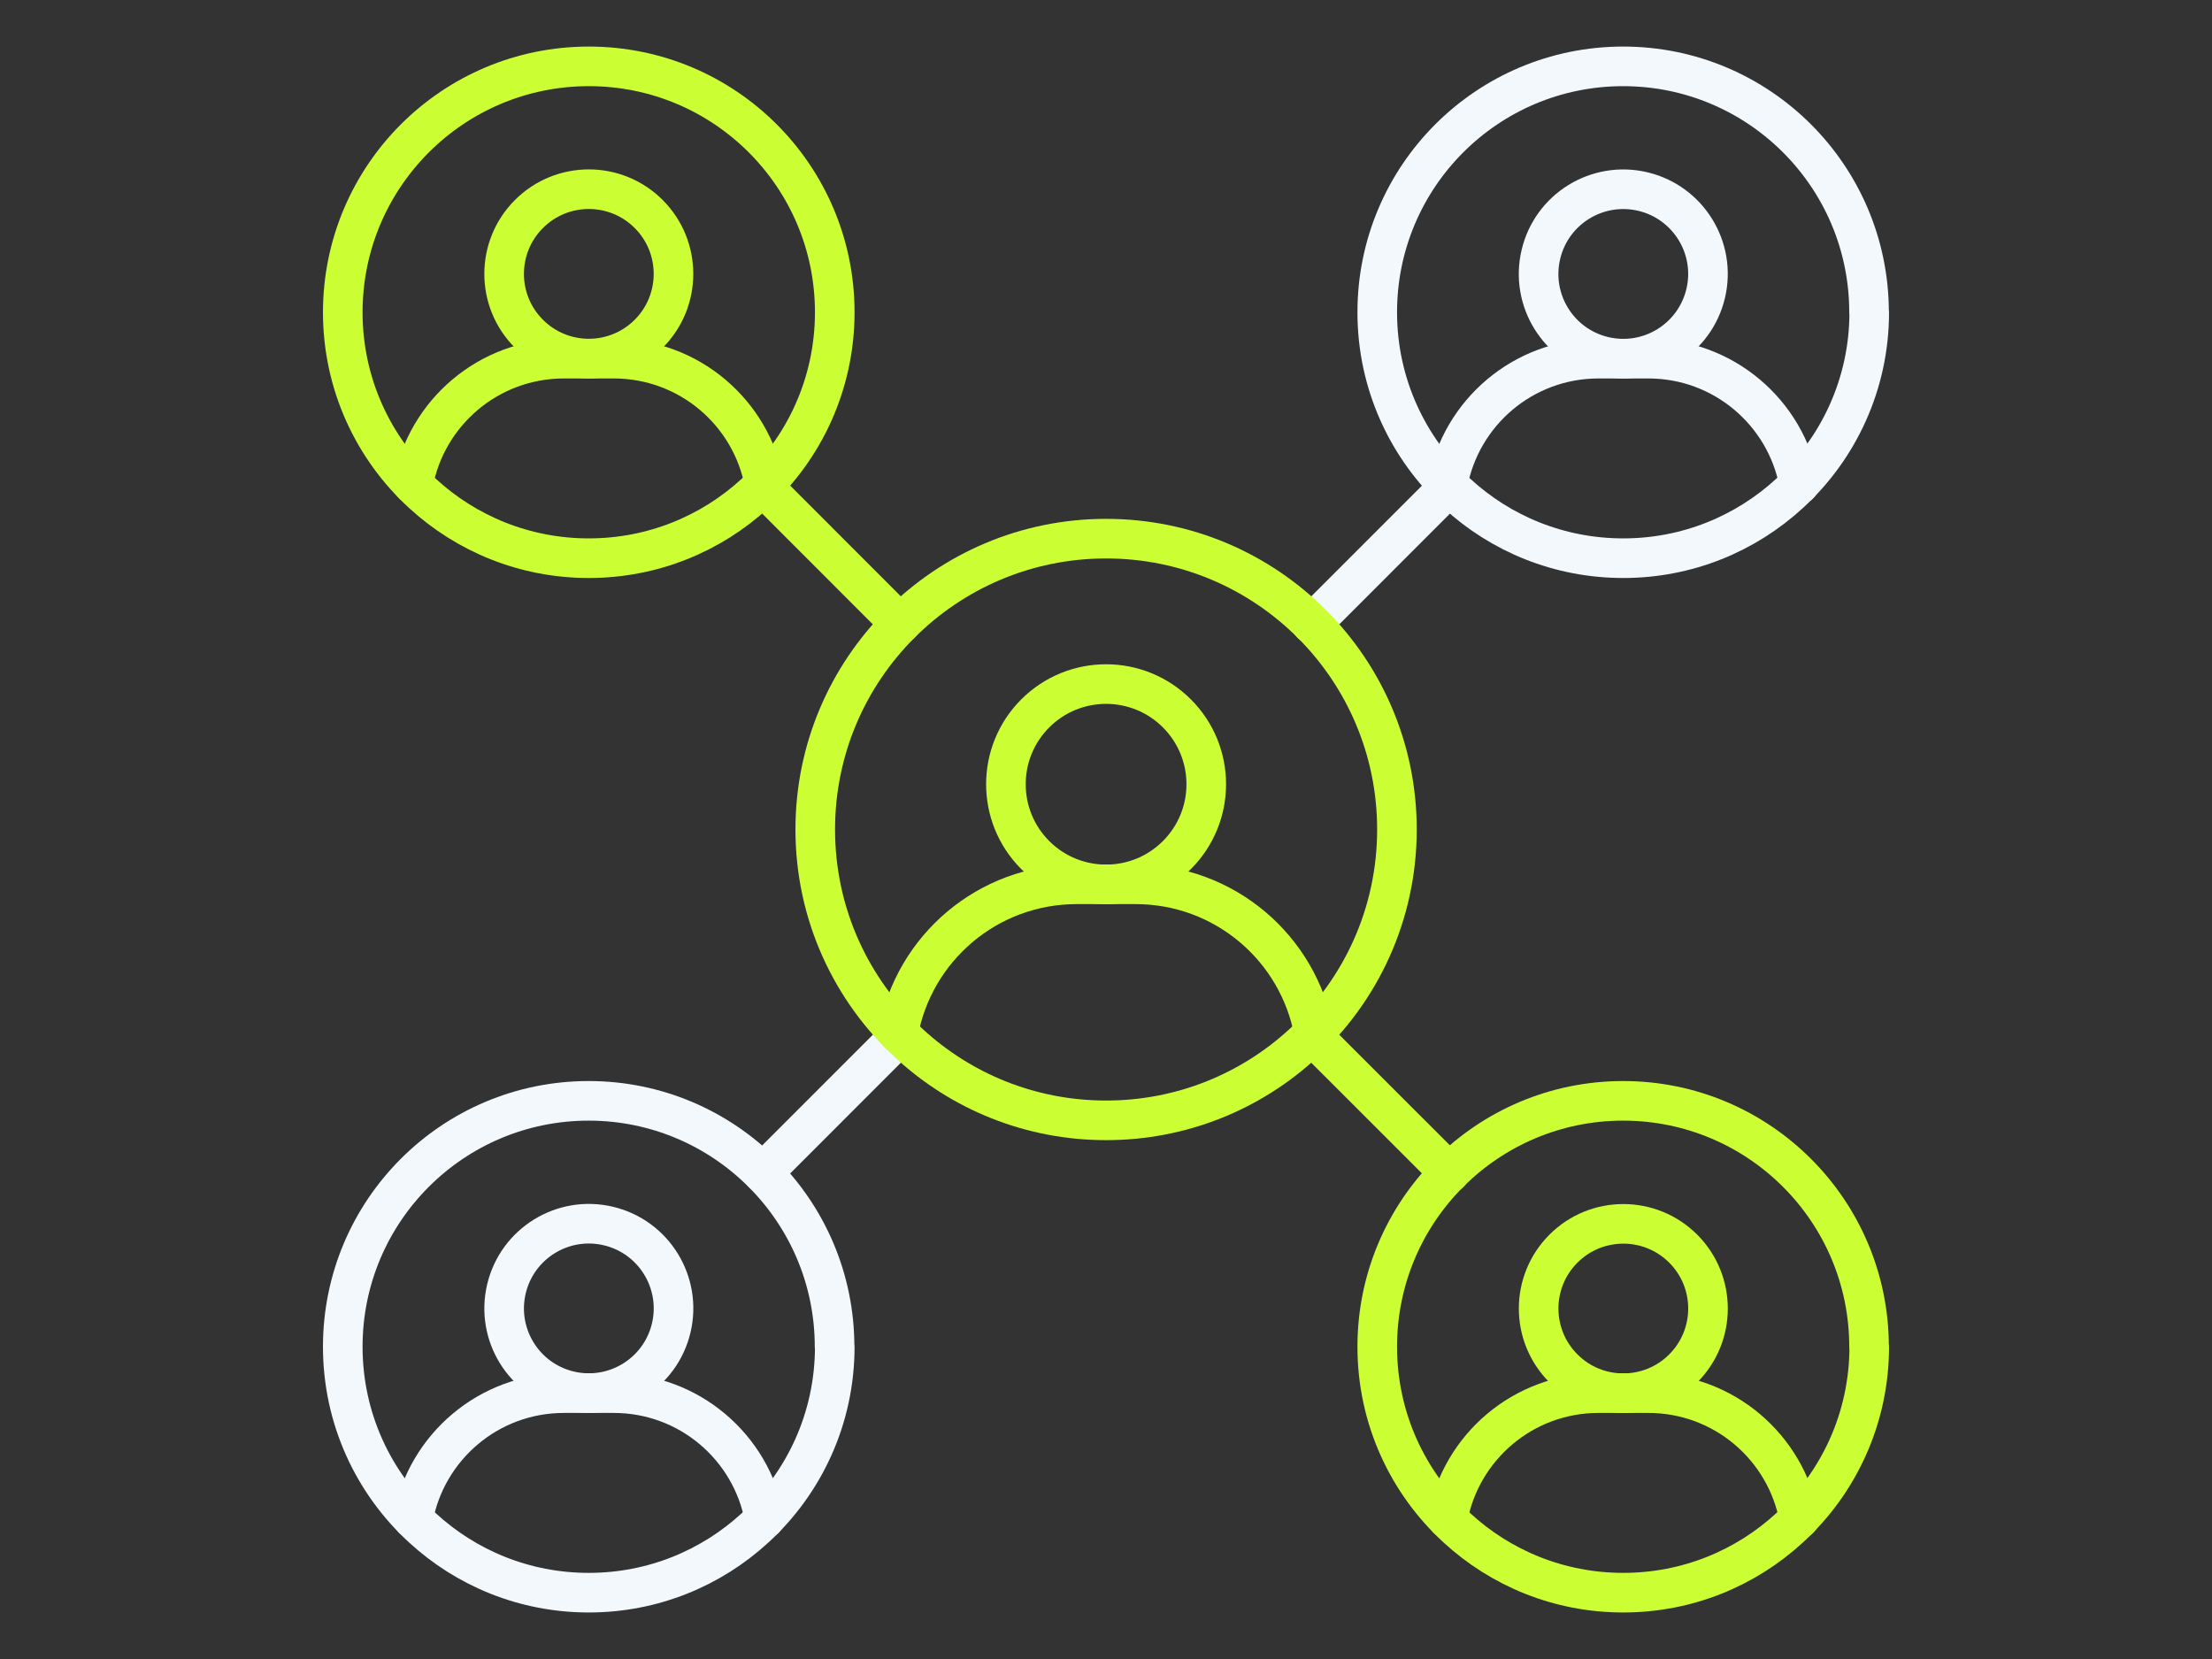
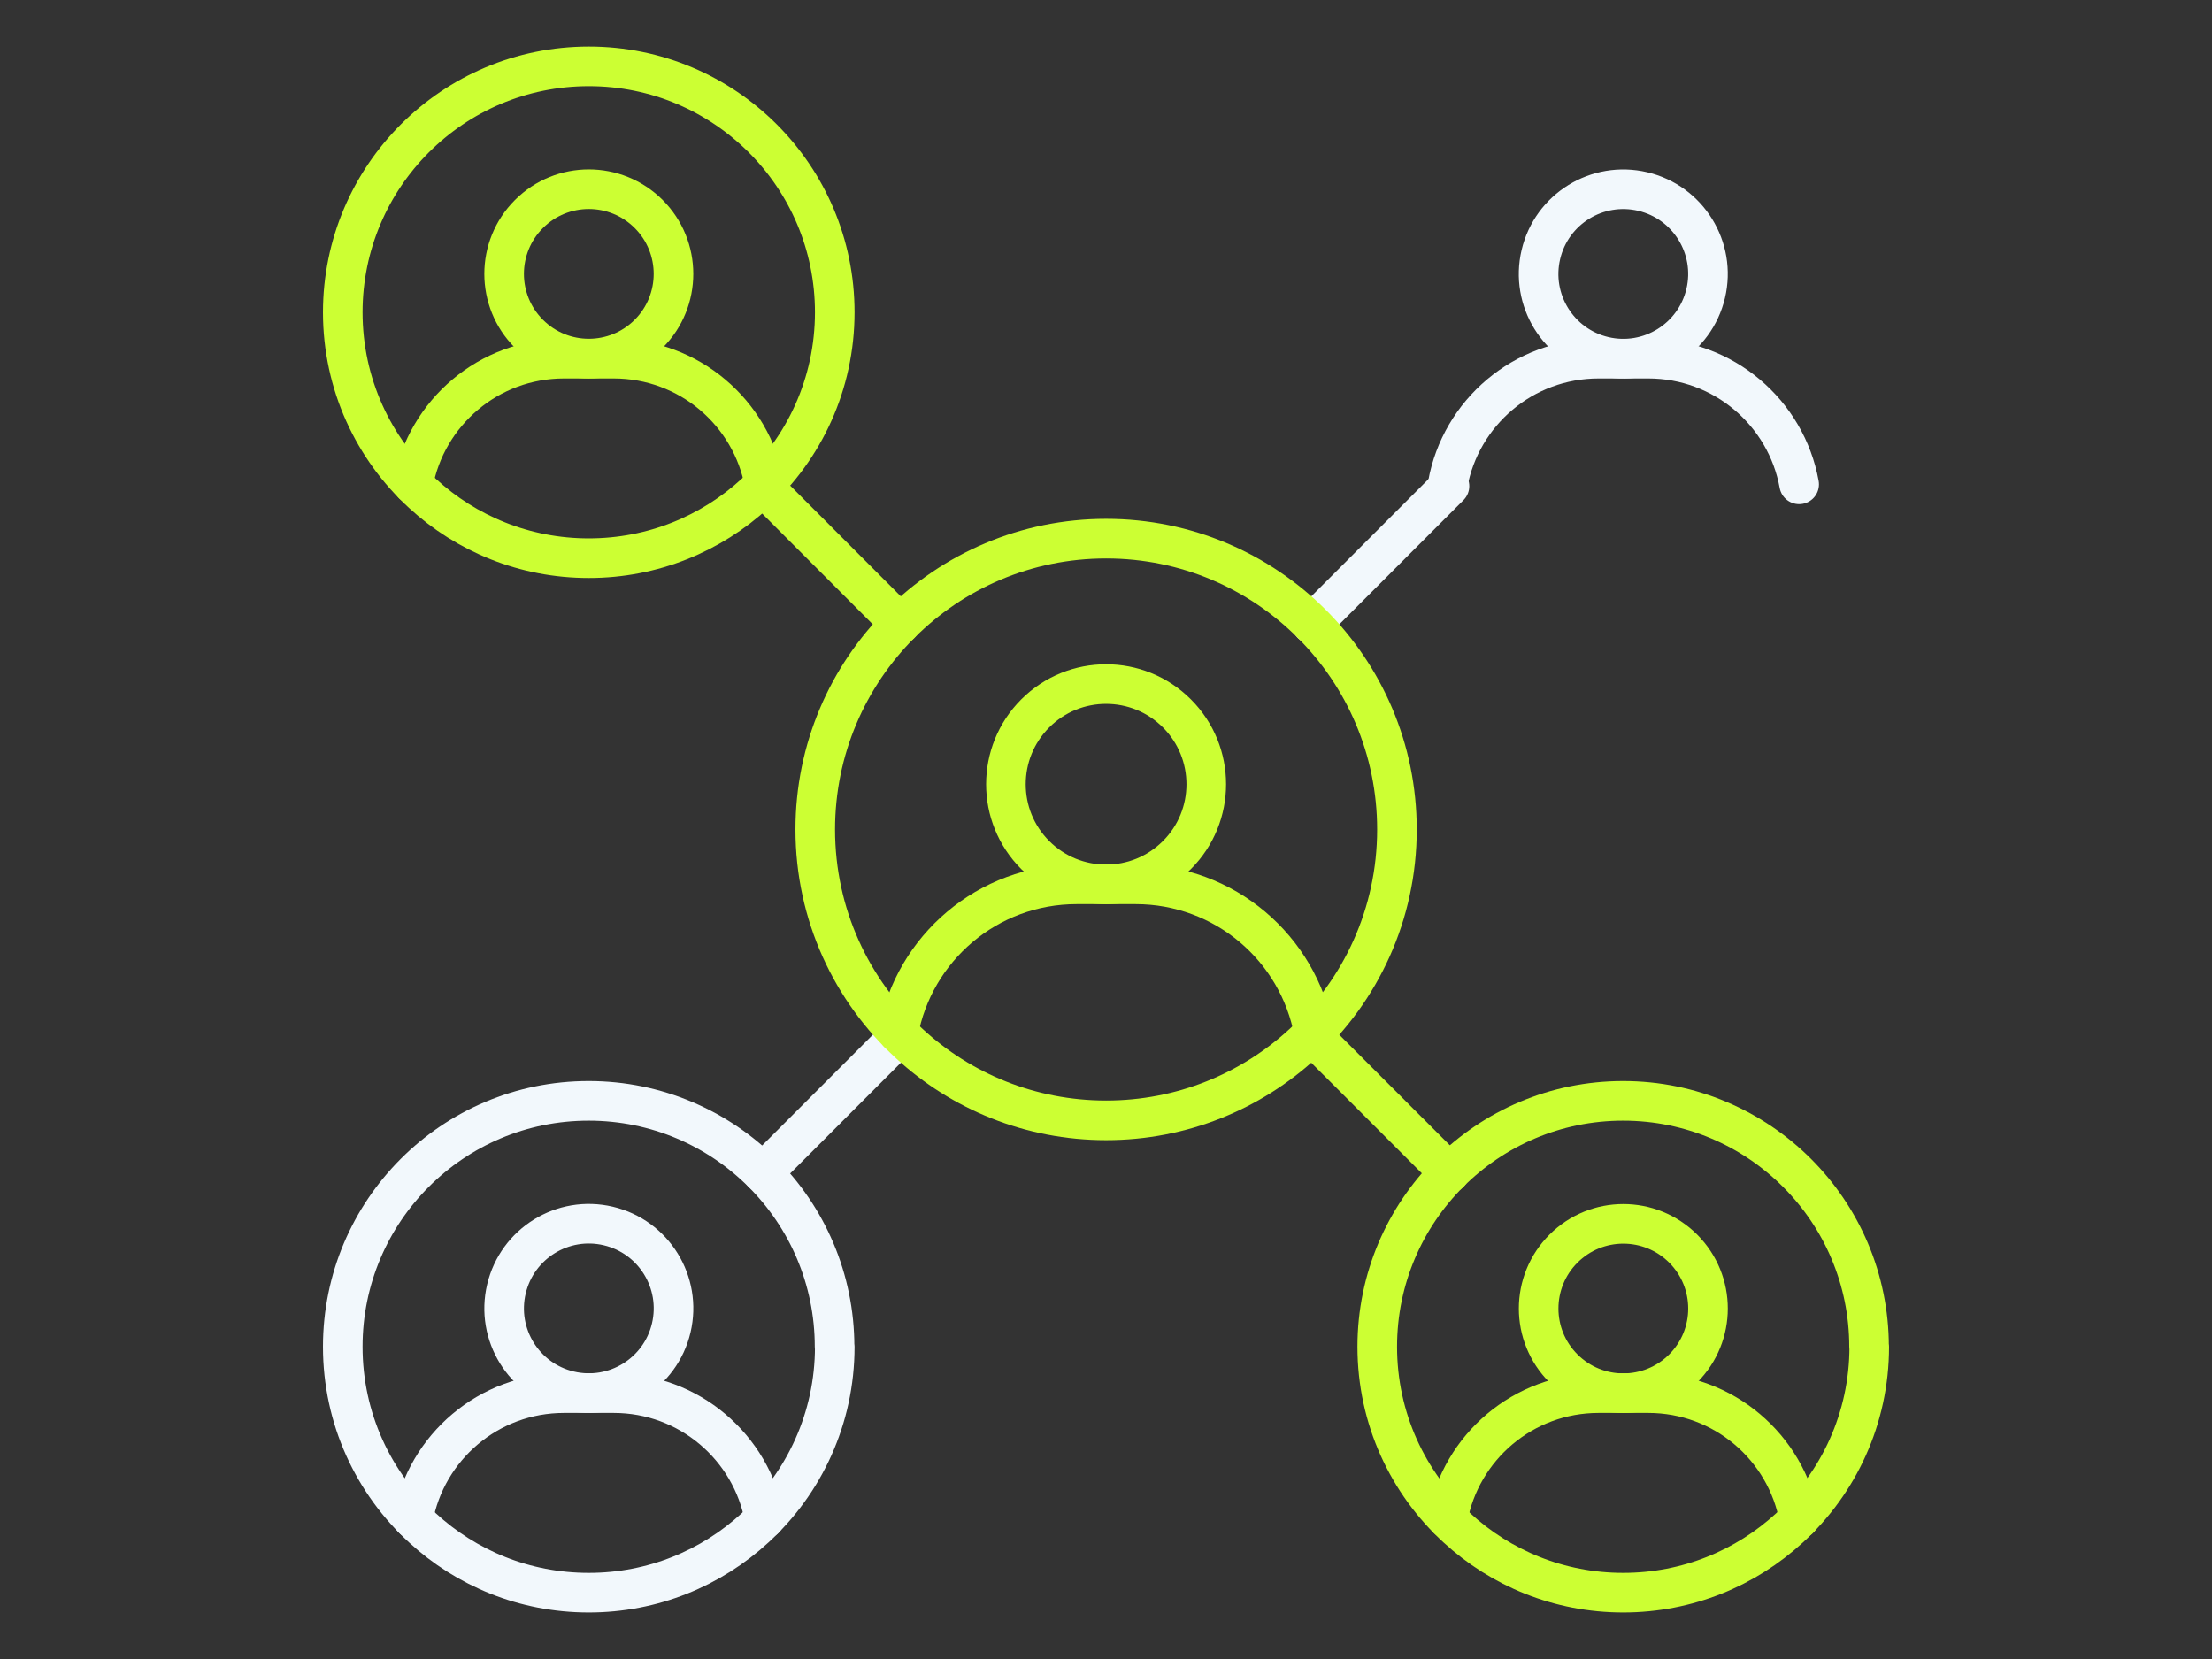
<svg xmlns="http://www.w3.org/2000/svg" width="72" height="54" viewBox="0 0 72 54" fill="none">
  <rect x="0" y="0" width="72" height="54" fill="#333333" stroke="none" />
  <path d="M47.122 15.765C47.545 13.434 49.581 11.674 52.032 11.674H53.652C56.102 11.674 58.139 13.434 58.562 15.765" stroke="#F2F8FC" stroke-width="1.289" stroke-linecap="round" stroke-linejoin="round" />
  <path d="M55.52 9.55C55.87 8.069 54.952 6.584 53.471 6.234C51.989 5.885 50.504 6.802 50.155 8.284C49.805 9.766 50.723 11.25 52.204 11.6C53.686 11.95 55.17 11.032 55.52 9.55Z" stroke="#F2F8FC" stroke-width="1.289" stroke-linecap="round" stroke-linejoin="round" />
-   <path d="M60.843 10.164C60.843 12.498 59.843 14.599 58.25 16.059C56.825 17.37 54.925 18.169 52.836 18.169C50.747 18.169 48.847 17.37 47.422 16.059C45.828 14.599 44.829 12.498 44.829 10.164C44.829 5.741 48.413 2.16 52.833 2.16C57.253 2.16 60.837 5.744 60.837 10.164H60.843Z" stroke="#F2F8FC" stroke-width="1.289" stroke-linecap="round" stroke-linejoin="round" />
  <path d="M13.447 49.437C13.869 47.106 15.906 45.346 18.357 45.346H19.977C22.427 45.346 24.464 47.106 24.886 49.437" stroke="#F2F8FC" stroke-width="1.289" stroke-linecap="round" stroke-linejoin="round" />
  <path d="M21.849 43.222C22.199 41.74 21.281 40.255 19.8 39.906C18.318 39.556 16.834 40.474 16.484 41.955C16.134 43.437 17.052 44.922 18.533 45.271C20.015 45.621 21.5 44.703 21.849 43.222Z" stroke="#F2F8FC" stroke-width="1.289" stroke-linecap="round" stroke-linejoin="round" />
  <path d="M27.171 43.836C27.171 46.17 26.172 48.271 24.578 49.731C23.153 51.042 21.253 51.841 19.164 51.841C17.075 51.841 15.175 51.042 13.75 49.731C12.156 48.271 11.157 46.17 11.157 43.836C11.157 39.413 14.741 35.832 19.161 35.832C23.581 35.832 27.165 39.416 27.165 43.836H27.171Z" stroke="#F2F8FC" stroke-width="1.289" stroke-linecap="round" stroke-linejoin="round" />
  <path d="M47.18 15.823L42.696 20.308" stroke="#F2F8FC" stroke-width="1.289" stroke-linecap="round" stroke-linejoin="round" />
  <path d="M29.307 33.696L24.826 38.178" stroke="#F2F8FC" stroke-width="1.289" stroke-linecap="round" stroke-linejoin="round" />
  <path d="M29.24 33.624C29.741 30.864 32.148 28.784 35.047 28.784H36.962C39.861 28.784 42.268 30.864 42.769 33.624" stroke="#CCFF33" stroke-width="1.289" stroke-linecap="round" stroke-linejoin="round" />
  <path d="M38.308 27.832C39.582 26.559 39.582 24.494 38.308 23.221C37.035 21.948 34.971 21.948 33.697 23.221C32.424 24.494 32.424 26.559 33.697 27.832C34.971 29.105 37.035 29.105 38.308 27.832Z" stroke="#CCFF33" stroke-width="1.289" stroke-linecap="round" stroke-linejoin="round" />
  <path d="M45.47 27C45.47 29.762 44.287 32.245 42.405 33.973C40.721 35.523 38.471 36.467 36.003 36.467C33.535 36.467 31.286 35.523 29.602 33.973C27.719 32.245 26.536 29.762 26.536 27C26.536 21.77 30.773 17.533 36.003 17.533C41.233 17.533 45.47 21.77 45.47 27Z" stroke="#CCFF33" stroke-width="1.289" stroke-linecap="round" stroke-linejoin="round" />
  <path d="M47.122 49.437C47.545 47.106 49.581 45.346 52.032 45.346H53.652C56.102 45.346 58.139 47.106 58.562 49.437" stroke="#CCFF33" stroke-width="1.289" stroke-linecap="round" stroke-linejoin="round" />
  <path d="M54.788 44.541C55.864 43.465 55.864 41.72 54.788 40.643C53.711 39.567 51.966 39.567 50.89 40.643C49.813 41.72 49.813 43.465 50.89 44.541C51.966 45.618 53.711 45.618 54.788 44.541Z" stroke="#CCFF33" stroke-width="1.289" stroke-linecap="round" stroke-linejoin="round" />
  <path d="M60.843 43.836C60.843 46.17 59.843 48.271 58.25 49.731C56.825 51.042 54.925 51.841 52.836 51.841C50.747 51.841 48.847 51.042 47.422 49.731C45.828 48.271 44.829 46.17 44.829 43.836C44.829 39.413 48.413 35.832 52.833 35.832C57.253 35.832 60.837 39.416 60.837 43.836H60.843Z" stroke="#CCFF33" stroke-width="1.289" stroke-linecap="round" stroke-linejoin="round" />
  <path d="M13.447 15.765C13.869 13.434 15.906 11.674 18.357 11.674H19.977C22.427 11.674 24.464 13.434 24.886 15.765" stroke="#CCFF33" stroke-width="1.289" stroke-linecap="round" stroke-linejoin="round" />
  <path d="M21.115 10.864C22.191 9.788 22.191 8.042 21.115 6.966C20.038 5.889 18.293 5.889 17.217 6.966C16.14 8.042 16.14 9.788 17.217 10.864C18.293 11.941 20.038 11.941 21.115 10.864Z" stroke="#CCFF33" stroke-width="1.289" stroke-linecap="round" stroke-linejoin="round" />
  <path d="M27.171 10.164C27.171 12.498 26.172 14.599 24.578 16.059C23.153 17.37 21.253 18.169 19.164 18.169C17.075 18.169 15.175 17.37 13.75 16.059C12.156 14.599 11.157 12.498 11.157 10.164C11.16 5.741 14.744 2.16 19.167 2.16C23.59 2.16 27.171 5.744 27.171 10.164Z" stroke="#CCFF33" stroke-width="1.289" stroke-linecap="round" stroke-linejoin="round" />
  <path d="M47.18 38.178L42.696 33.696" stroke="#CCFF33" stroke-width="1.289" stroke-linecap="round" stroke-linejoin="round" />
  <path d="M29.307 20.308L24.826 15.823" stroke="#CCFF33" stroke-width="1.289" stroke-linecap="round" stroke-linejoin="round" />
</svg>